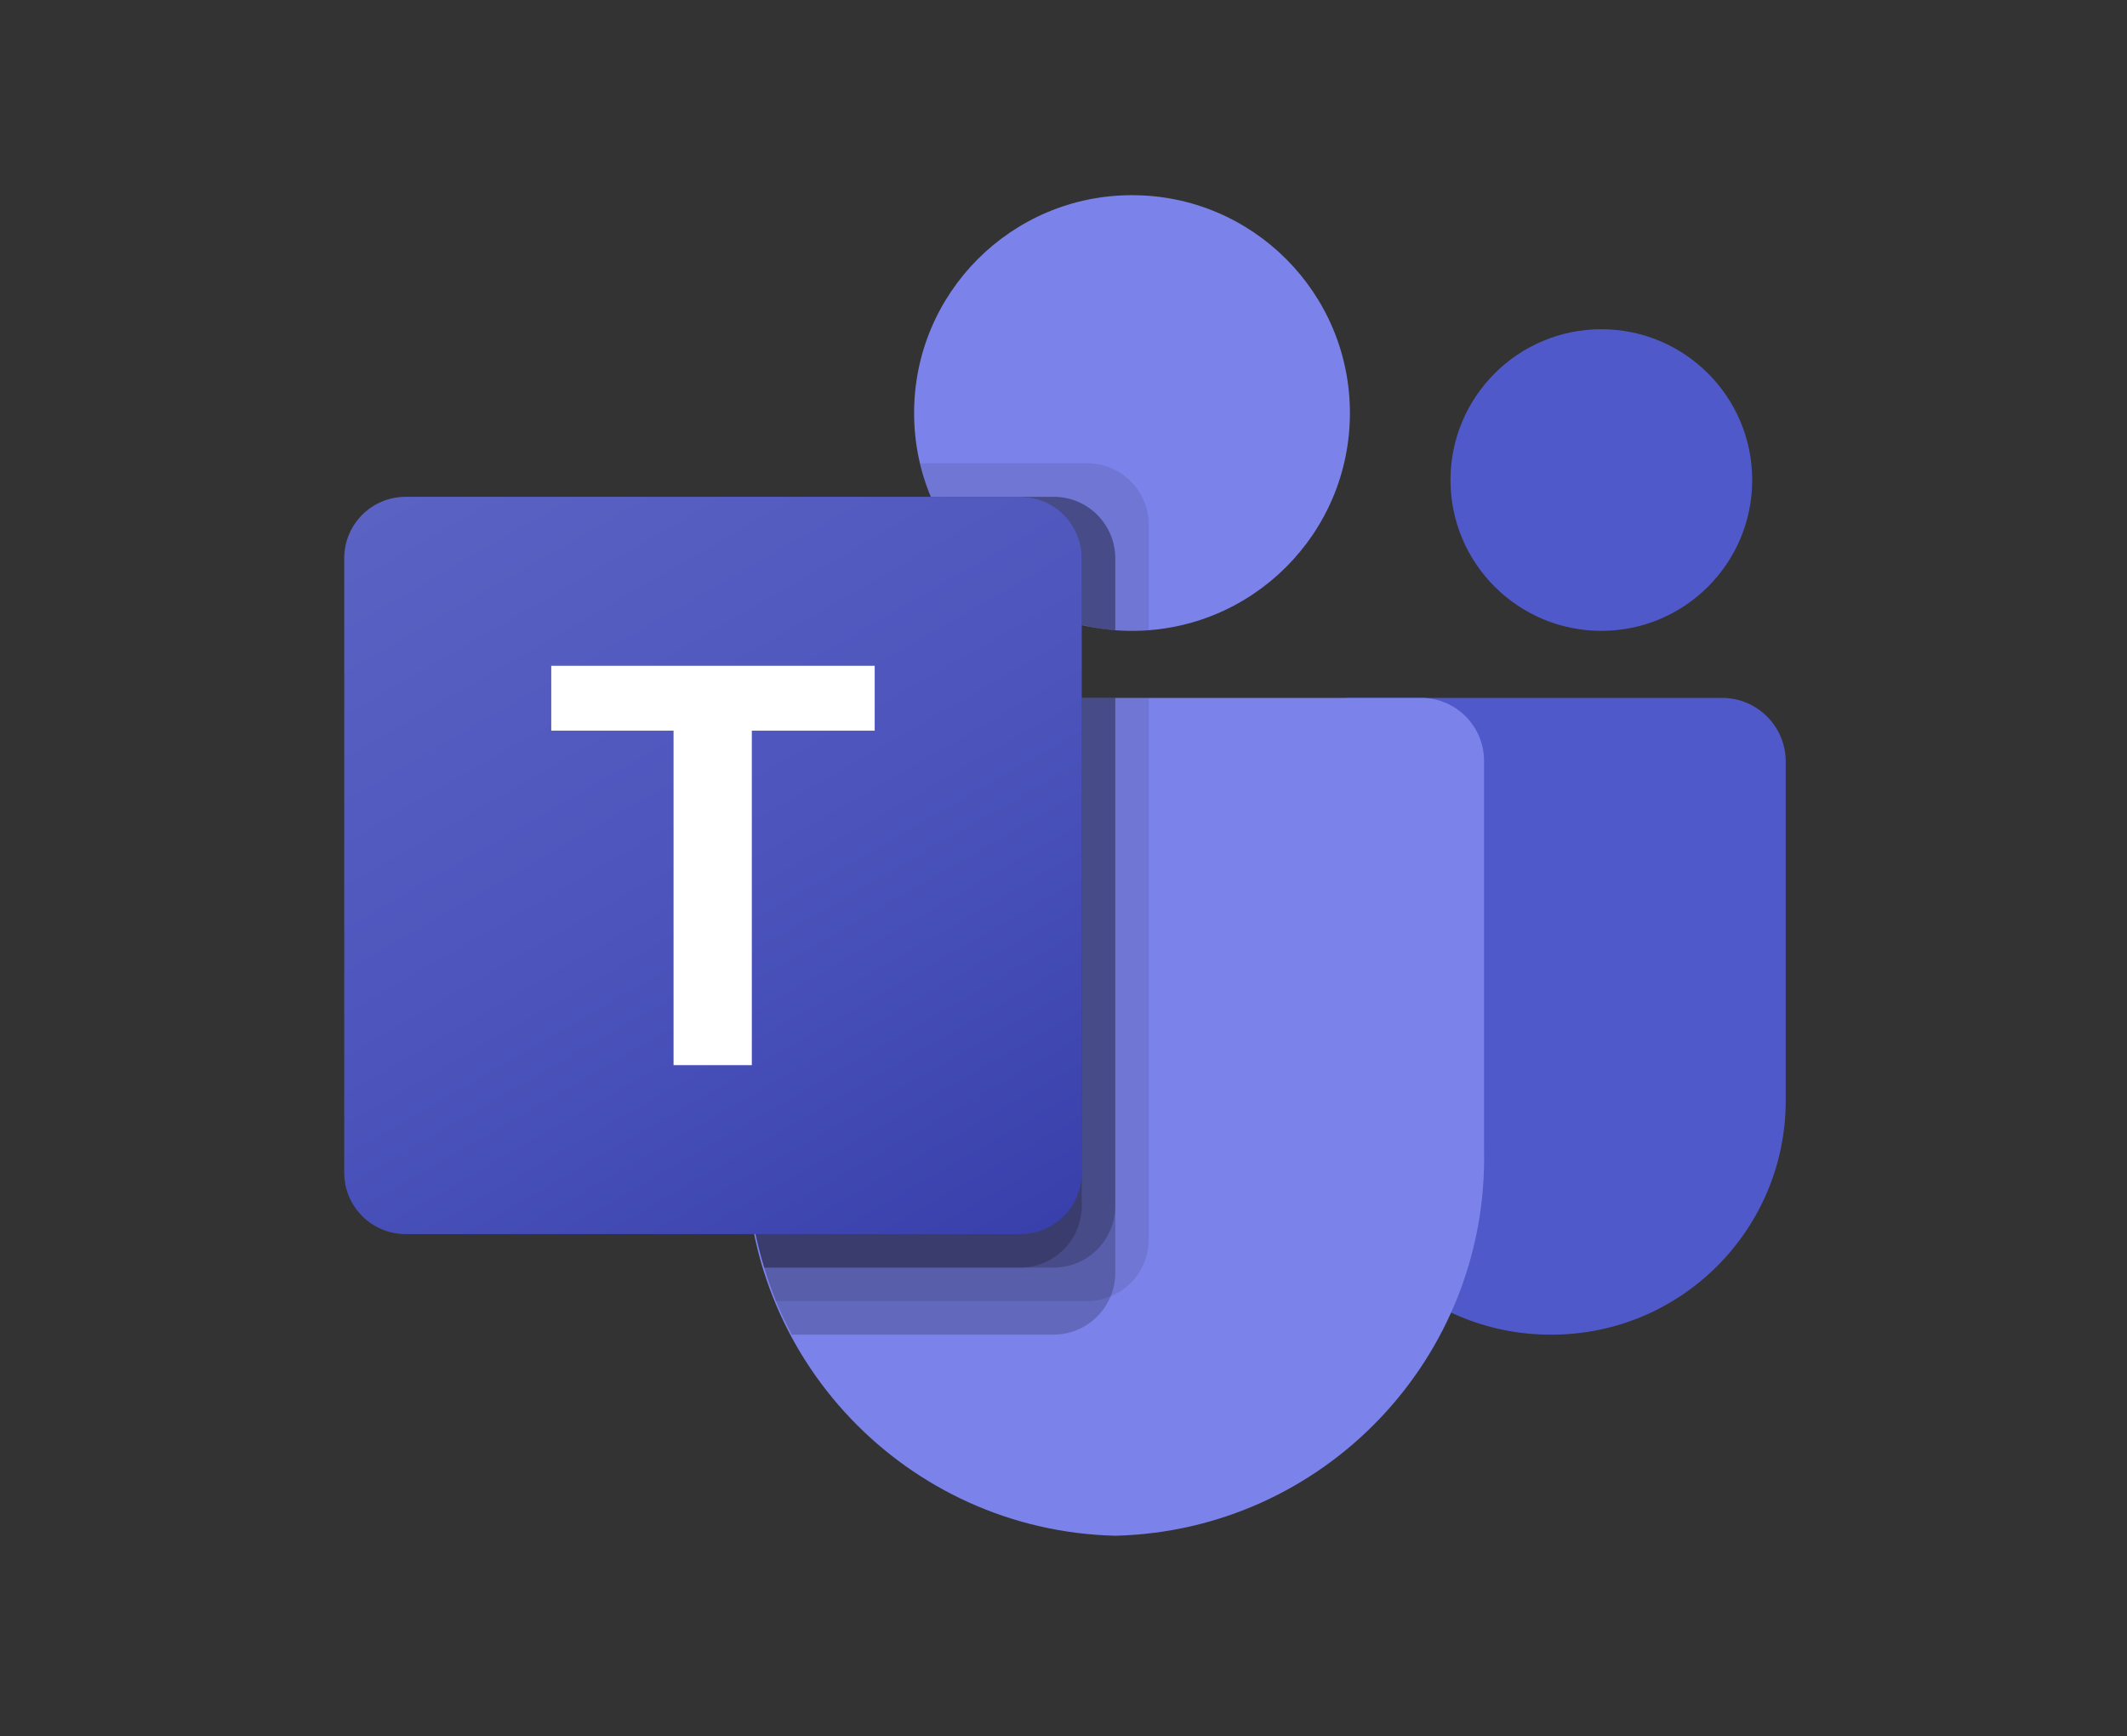
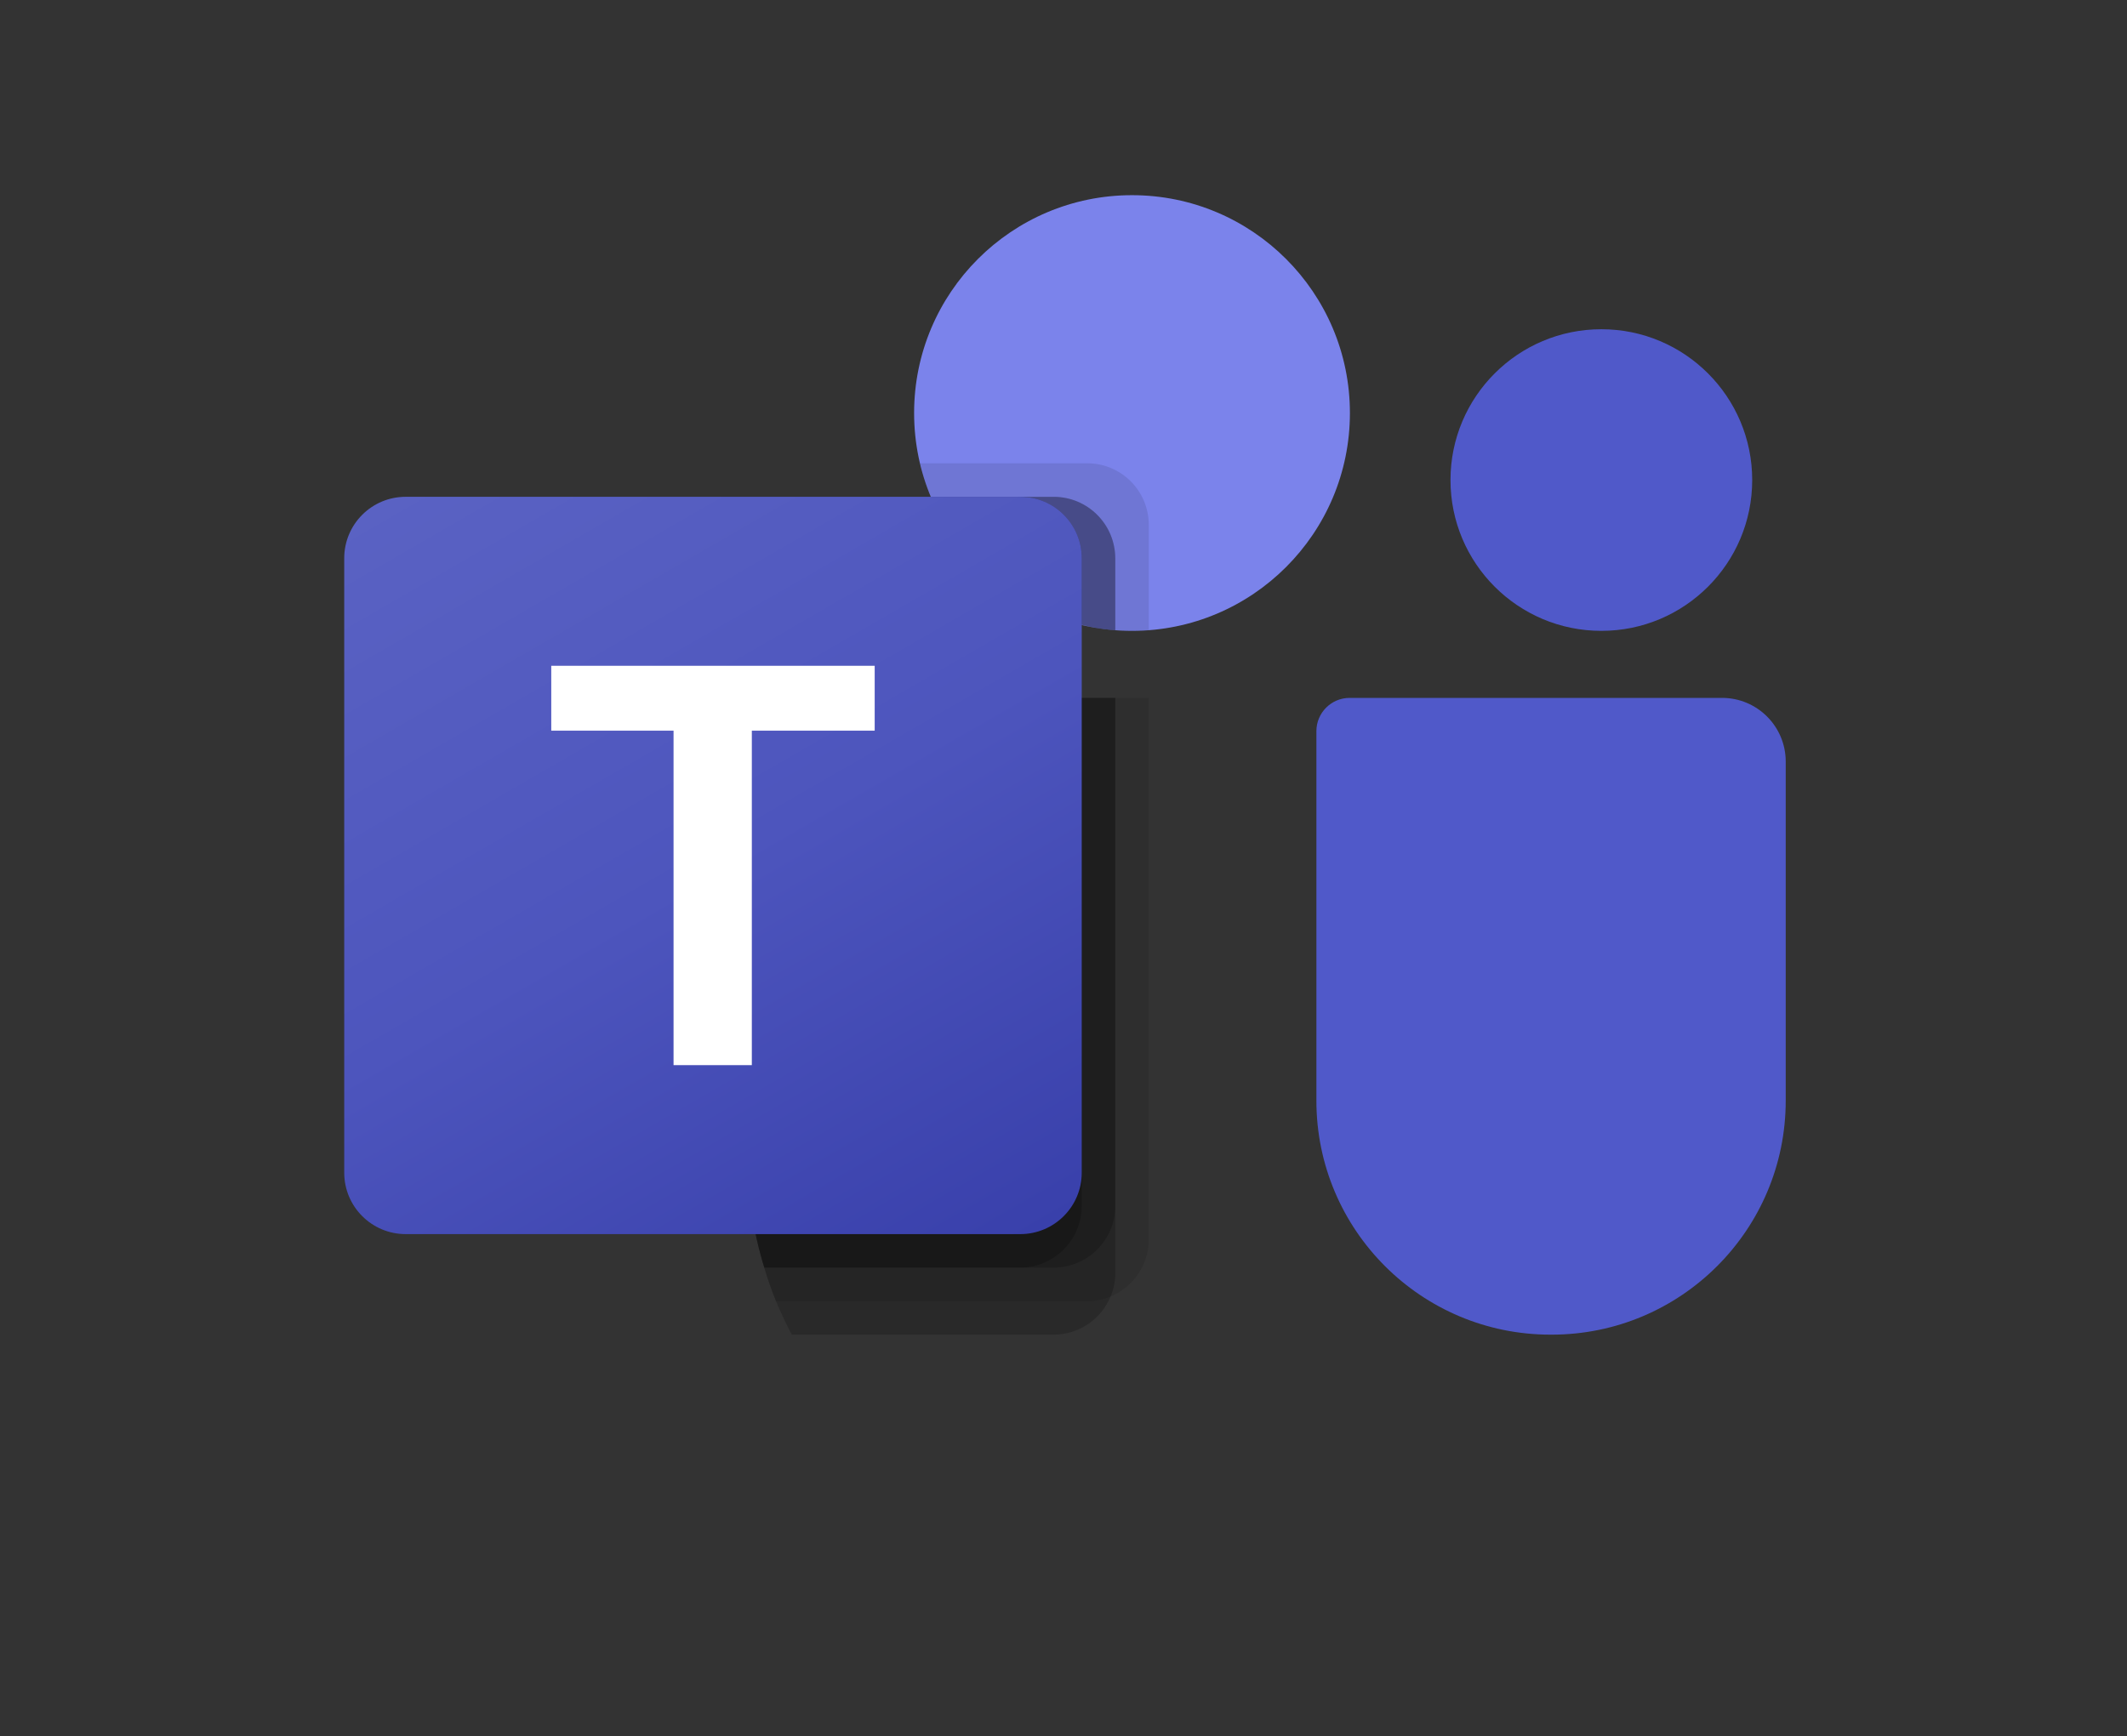
<svg xmlns="http://www.w3.org/2000/svg" width="414" height="338" viewBox="0 0 414 338" fill="none">
  <rect x="0" y="0" width="414" height="338" fill="#333333" stroke="none" />
  <path d="M262.702 135.875H335.175C342.022 135.875 347.573 141.425 347.573 148.272V214.286C347.573 239.45 327.173 259.85 302.009 259.85H301.793C276.629 259.854 256.226 239.457 256.223 214.292C256.223 214.29 256.223 214.288 256.223 214.286V142.354C256.223 138.776 259.124 135.875 262.702 135.875Z" fill="#5059C9" />
  <path d="M311.687 122.825C327.903 122.825 341.049 109.679 341.049 93.462C341.049 77.246 327.903 64.1 311.687 64.1C295.47 64.1 282.324 77.246 282.324 93.462C282.324 109.679 295.47 122.825 311.687 122.825Z" fill="#5059C9" />
  <path d="M220.334 122.825C243.758 122.825 262.747 103.836 262.747 80.412C262.747 56.989 243.758 38 220.334 38C196.911 38 177.922 56.989 177.922 80.412C177.922 103.836 196.911 122.825 220.334 122.825Z" fill="#7B83EB" />
-   <path d="M276.891 135.875H157.262C150.496 136.042 145.145 141.657 145.302 148.423V223.715C144.357 264.315 176.478 298.007 217.077 299C257.676 298.007 289.796 264.315 288.852 223.715V148.423C289.008 141.657 283.657 136.042 276.891 135.875Z" fill="#7B83EB" />
  <path opacity="0.1" d="M223.6 135.875V241.384C223.568 246.223 220.636 250.569 216.162 252.411C214.737 253.014 213.206 253.325 211.66 253.325H151.042C150.194 251.172 149.411 249.019 148.759 246.8C146.474 239.313 145.309 231.529 145.3 223.702V148.403C145.143 141.648 150.486 136.042 157.241 135.875H223.6Z" fill="black" />
  <path opacity="0.2" d="M217.075 135.875V247.909C217.075 249.456 216.764 250.987 216.162 252.411C214.32 256.886 209.973 259.818 205.135 259.85H154.109C153 257.697 151.956 255.543 151.042 253.325C150.129 251.107 149.411 249.019 148.759 246.8C146.474 239.313 145.309 231.529 145.3 223.702V148.403C145.143 141.648 150.486 136.042 157.241 135.875H217.075Z" fill="black" />
  <path opacity="0.2" d="M217.075 135.875V234.859C217.026 241.433 211.709 246.75 205.135 246.8H148.759C146.474 239.313 145.309 231.529 145.3 223.702V148.403C145.143 141.648 150.486 136.042 157.241 135.875H217.075Z" fill="black" />
  <path opacity="0.2" d="M210.55 135.875V234.859C210.5 241.433 205.184 246.75 198.609 246.8H148.759C146.474 239.313 145.309 231.529 145.3 223.702V148.403C145.143 141.648 150.486 136.042 157.241 135.875H210.55Z" fill="black" />
  <path opacity="0.1" d="M223.598 102.14V122.694C222.489 122.759 221.445 122.824 220.336 122.824C219.226 122.824 218.182 122.759 217.073 122.694C214.871 122.547 212.686 122.198 210.548 121.65C197.335 118.521 186.419 109.254 181.186 96.724C180.285 94.62 179.586 92.435 179.098 90.199H211.657C218.242 90.224 223.573 95.555 223.598 102.14Z" fill="black" />
  <path opacity="0.2" d="M217.075 108.667V122.696C214.872 122.55 212.688 122.2 210.55 121.652C197.337 118.523 186.421 109.256 181.188 96.727H205.134C211.718 96.751 217.05 102.083 217.075 108.667Z" fill="black" />
  <path opacity="0.2" d="M217.075 108.667V122.696C214.872 122.55 212.688 122.2 210.55 121.652C197.337 118.523 186.421 109.256 181.188 96.727H205.134C211.718 96.751 217.05 102.083 217.075 108.667Z" fill="black" />
  <path opacity="0.2" d="M210.55 108.665V121.65C197.337 118.521 186.421 109.254 181.188 96.725H198.609C205.194 96.75 210.525 102.081 210.55 108.665Z" fill="black" />
  <path d="M78.96 96.725H198.59C205.195 96.725 210.55 102.079 210.55 108.685V228.314C210.55 234.92 205.195 240.274 198.59 240.274H78.96C72.355 240.274 67 234.92 67 228.314V108.685C67 102.079 72.355 96.725 78.96 96.725Z" fill="url(#paint0_linear_25939_88799)" />
  <path d="M170.25 142.257H146.336V207.377H131.1V142.257H107.297V129.625H170.25V142.257Z" fill="white" />
  <defs>
    <linearGradient id="paint0_linear_25939_88799" x1="91.938" y1="87.379" x2="185.612" y2="249.62" gradientUnits="userSpaceOnUse">
      <stop stop-color="#5A62C3" />
      <stop offset="0.5" stop-color="#4D55BD" />
      <stop offset="1" stop-color="#3940AB" />
    </linearGradient>
  </defs>
</svg>